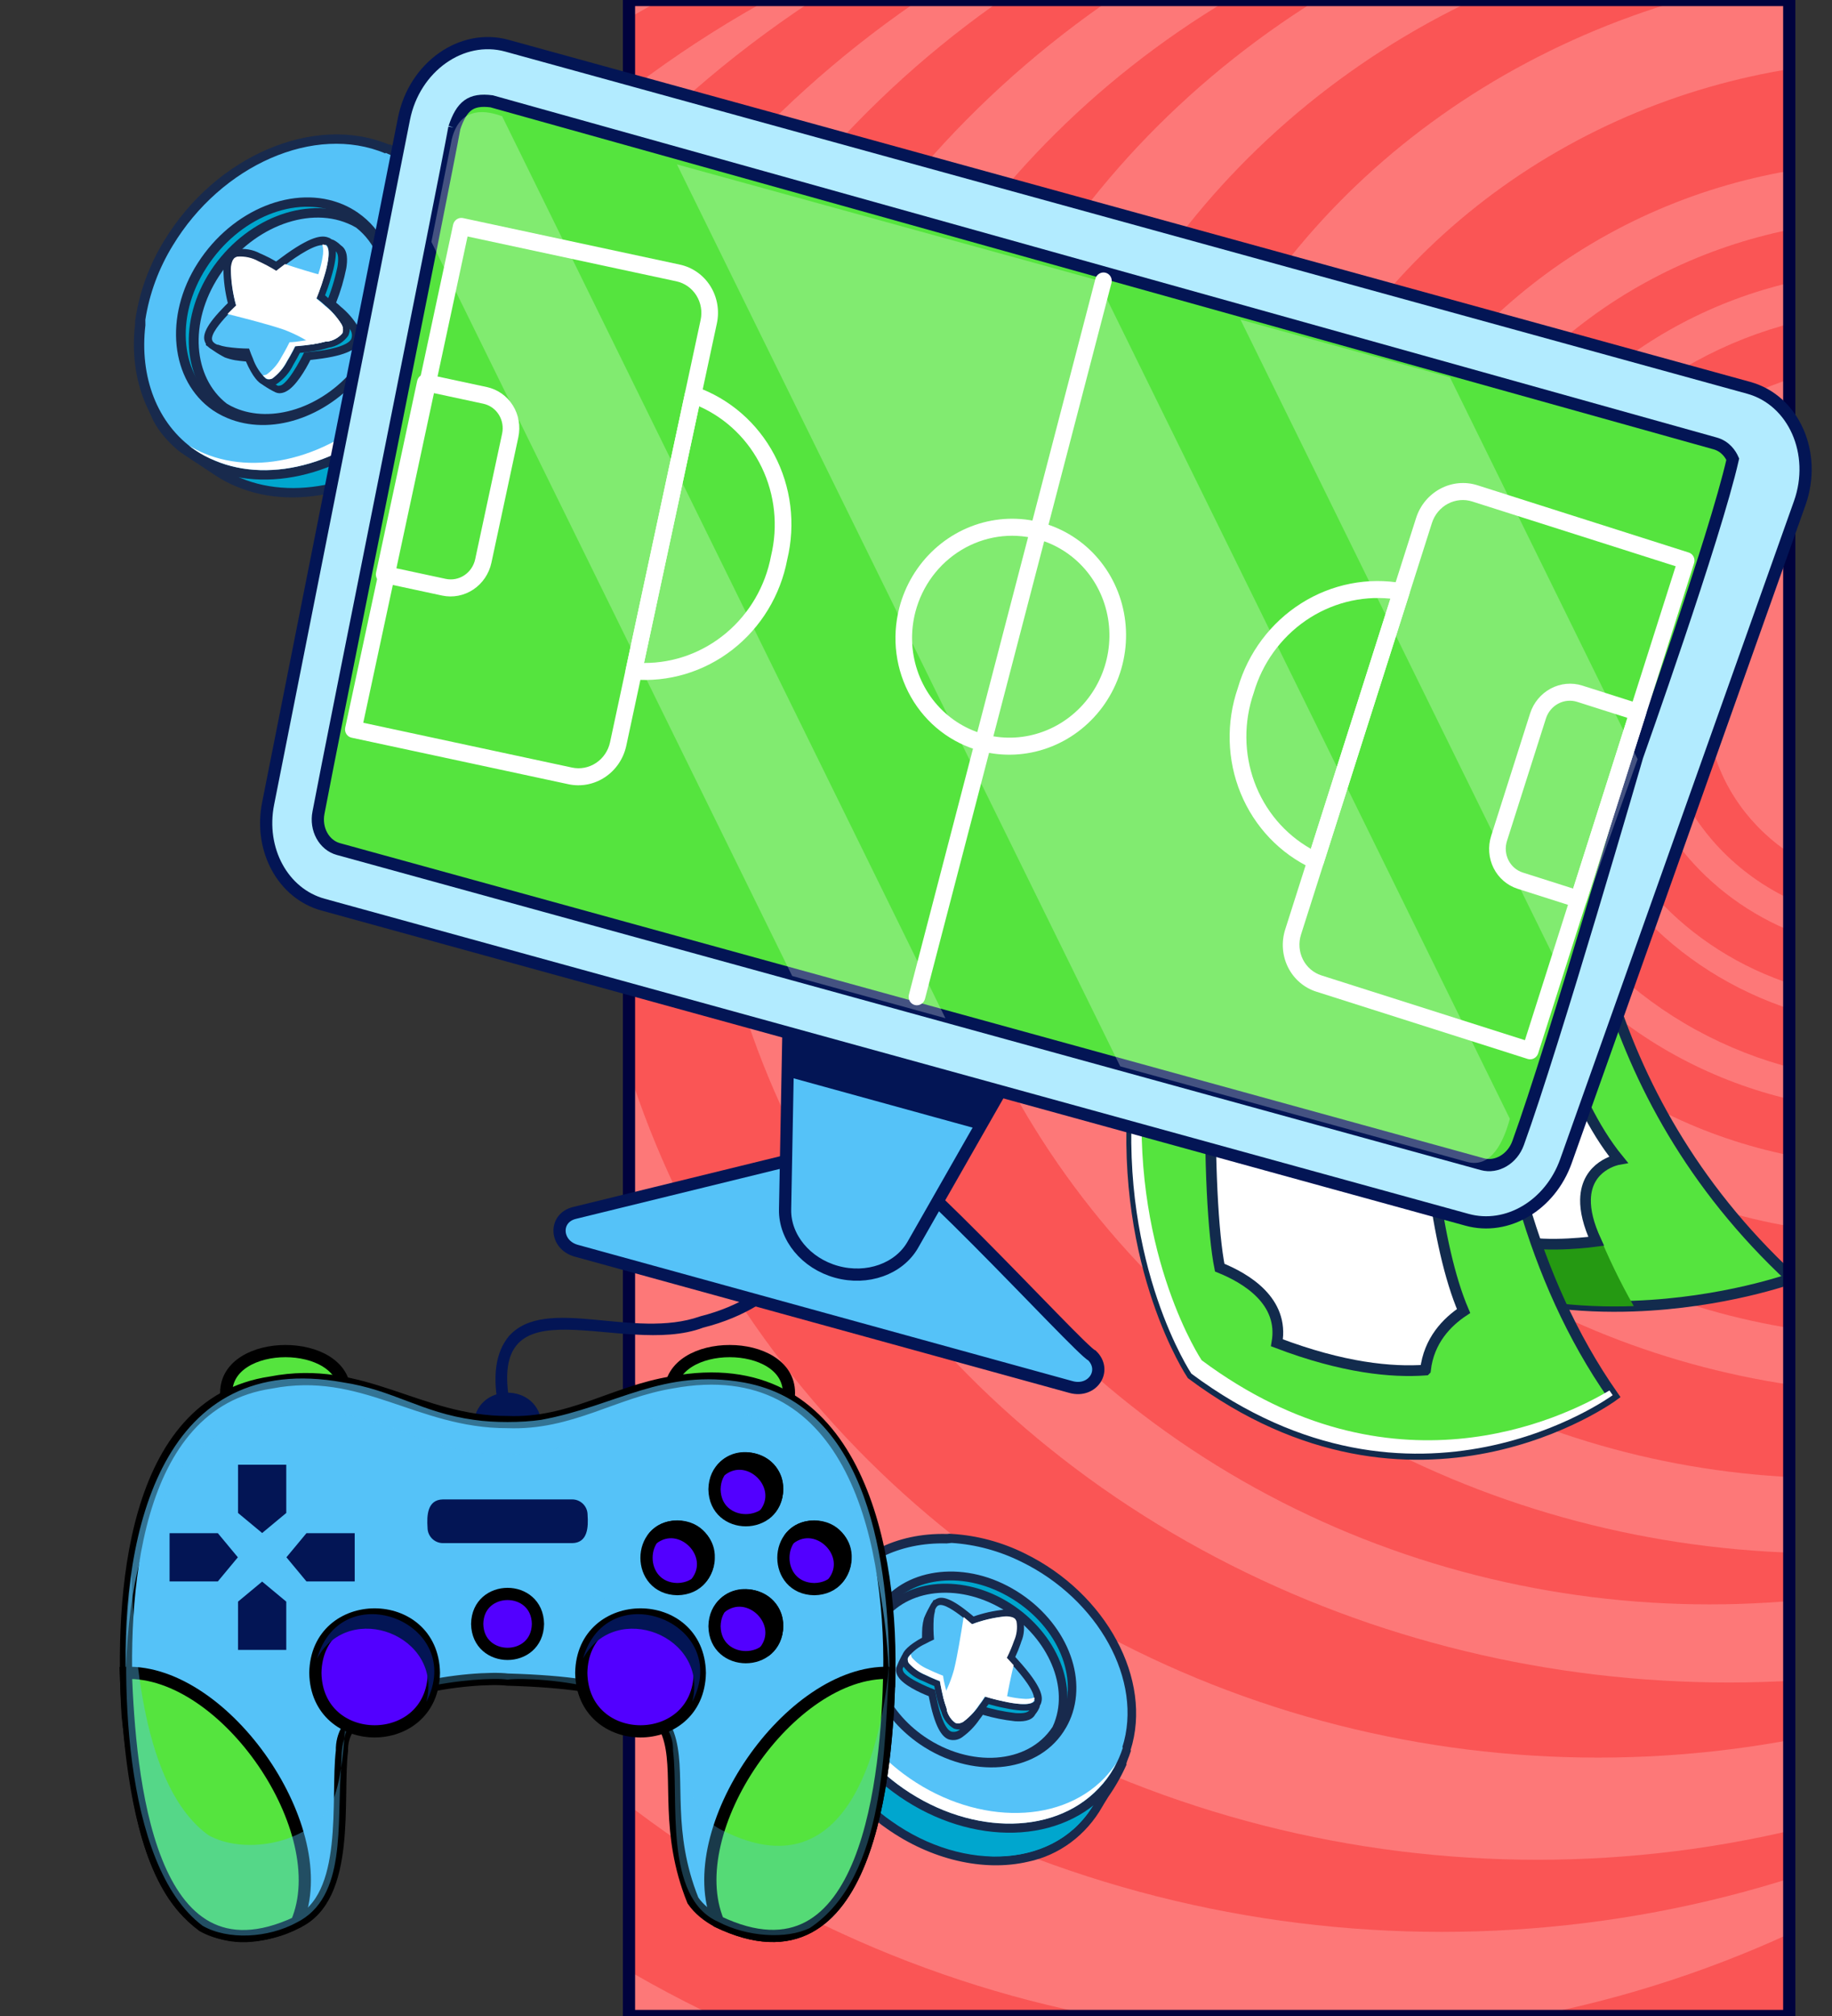
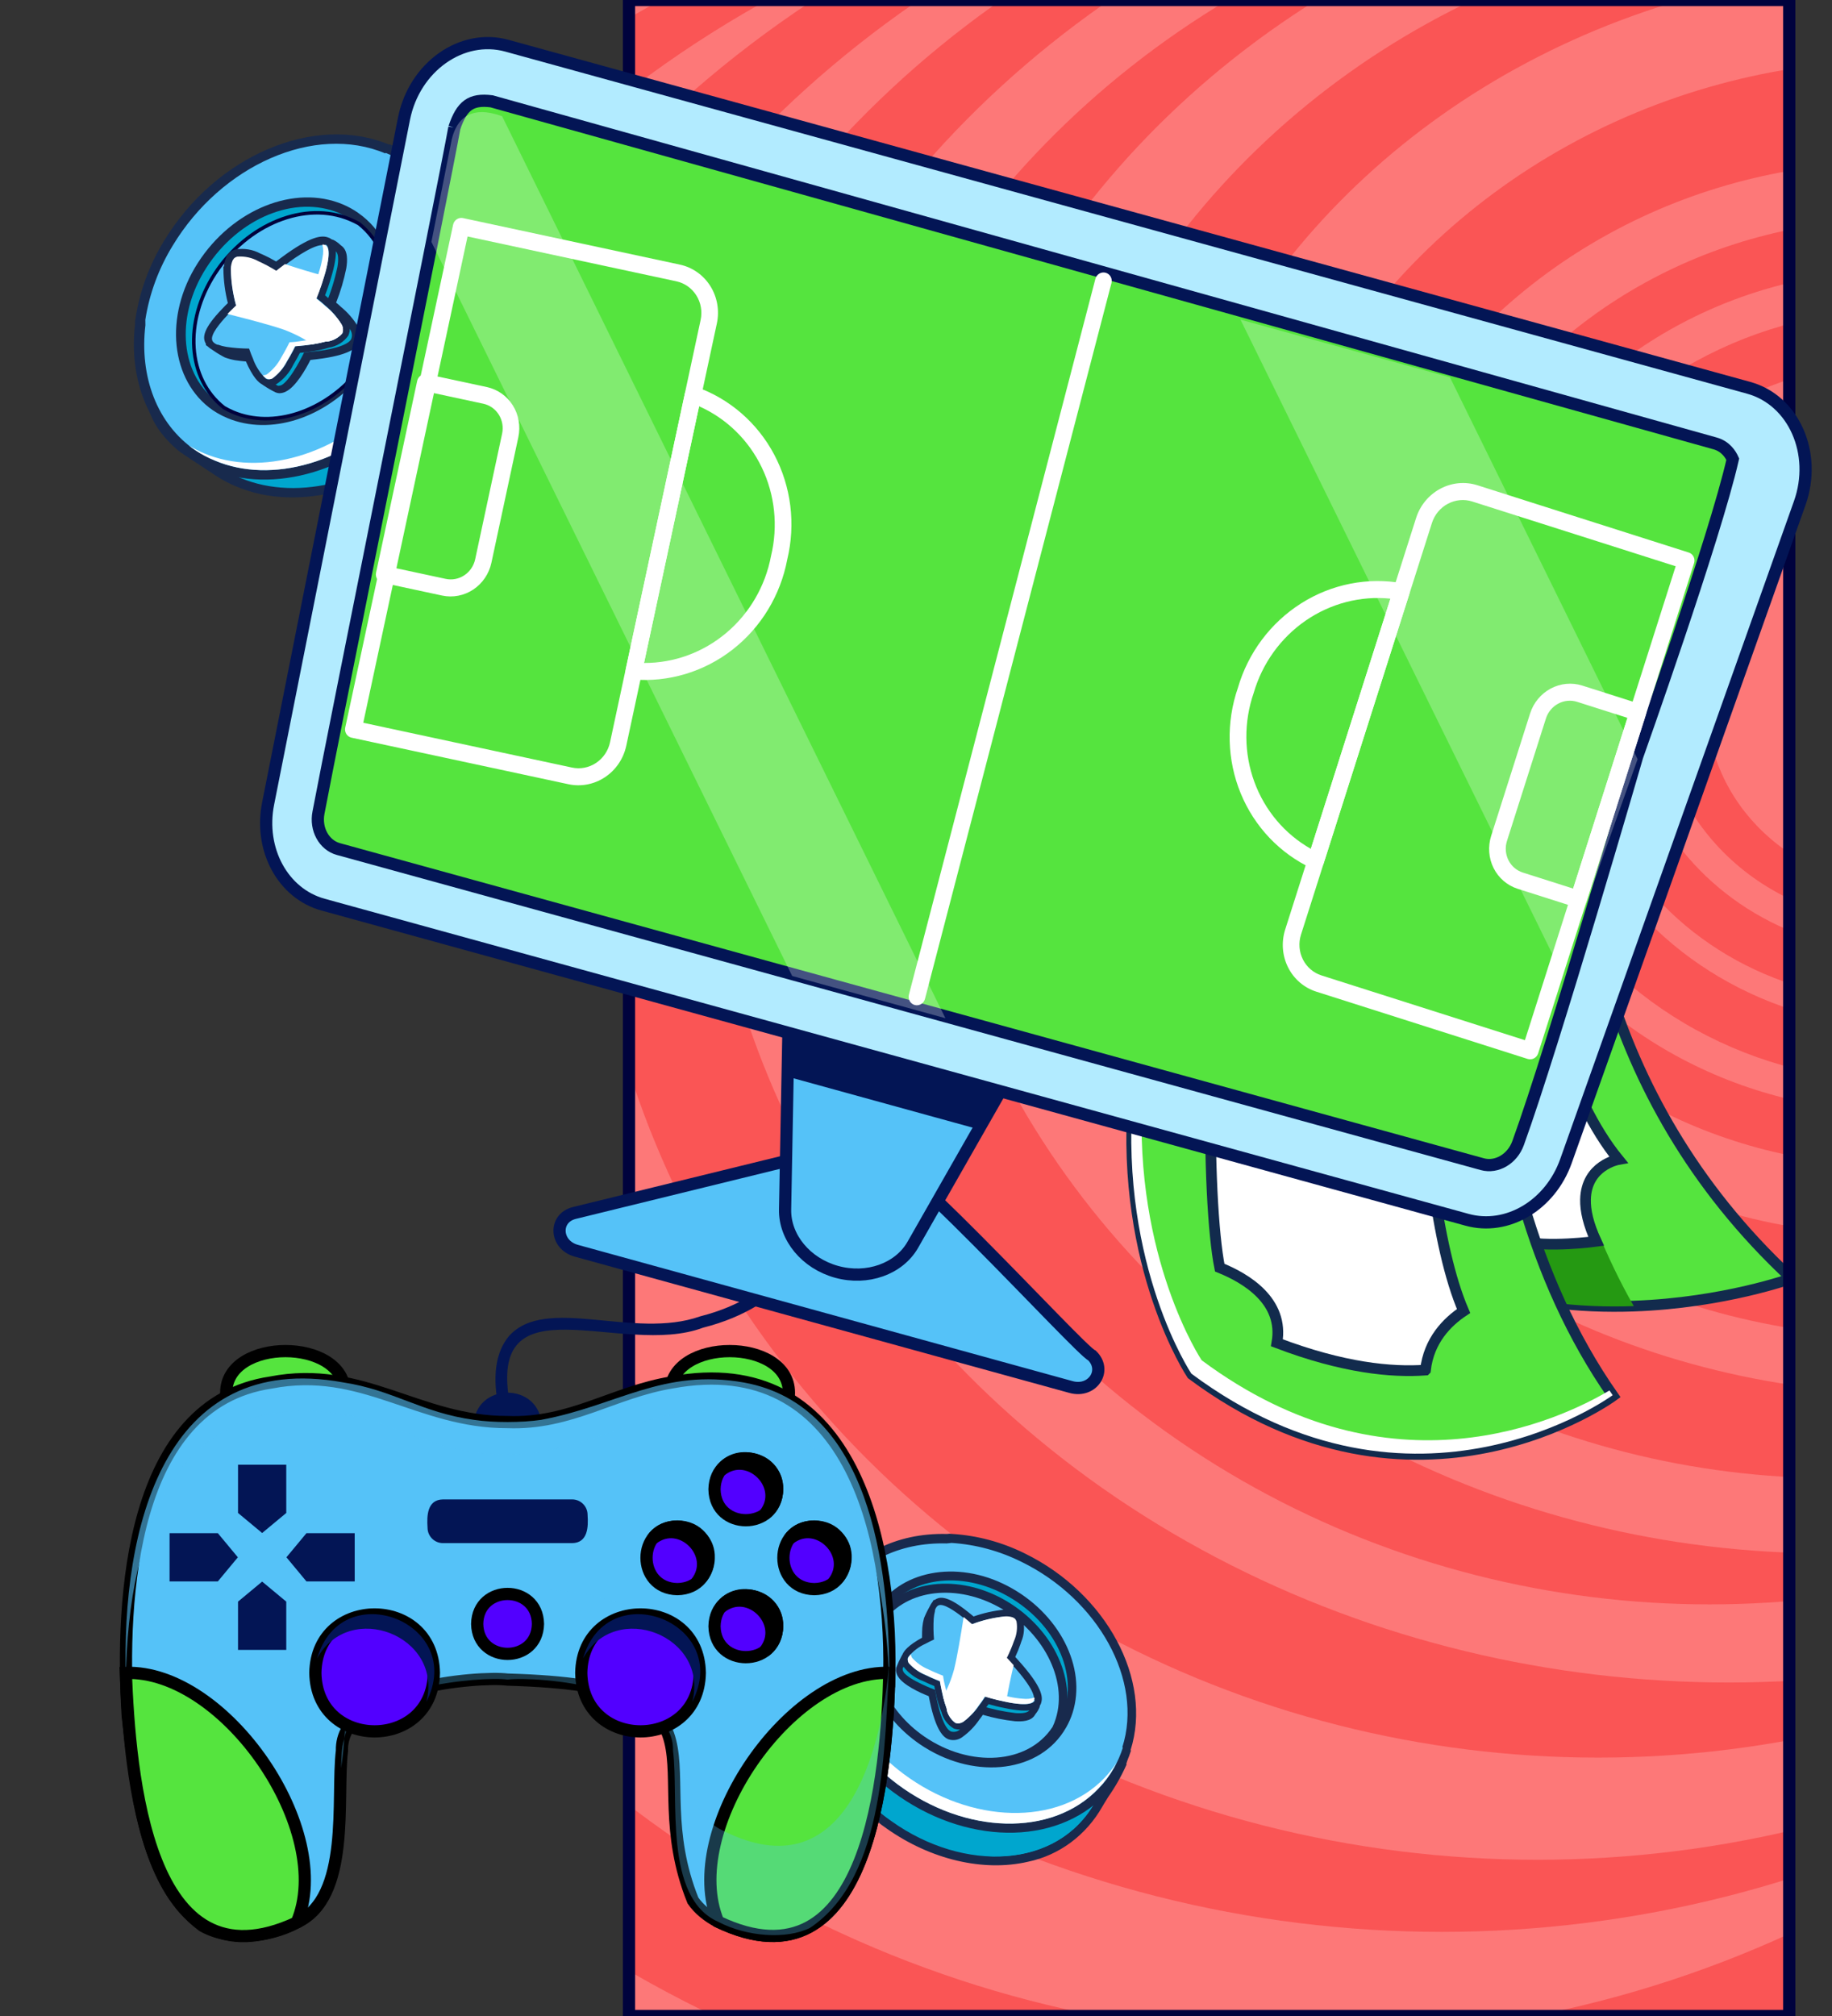
<svg xmlns="http://www.w3.org/2000/svg" width="300" height="330" viewBox="0 0 300 330" fill="none">
  <rect x="0" y="0" width="300" height="330" fill="#333333" stroke="none" />
  <g clip-path="url(#clip0_2102_4831)">
    <g clip-path="url(#clip1_2102_4831)">
      <rect x="103" width="190" height="330" fill="#FD7878" />
      <ellipse cx="159.374" cy="198.934" rx="195.22" ry="187.131" fill="#FA5555" />
      <ellipse cx="178.948" cy="181.475" rx="181.909" ry="178.033" fill="#FD7878" />
      <ellipse cx="204.003" cy="162.787" rx="194.959" ry="186.885" fill="#FA5555" />
      <ellipse cx="215.486" cy="155.164" rx="182.431" ry="178.279" fill="#FD7878" />
      <ellipse cx="236.104" cy="142.869" rx="181.648" ry="173.361" fill="#FA5555" />
      <ellipse cx="251.764" cy="136.721" rx="174.863" ry="167.705" fill="#FD7878" />
      <ellipse cx="261.681" cy="128.607" rx="165.989" ry="159.098" fill="#FA5555" />
      <ellipse cx="283.082" cy="122.213" rx="168.077" ry="153.197" fill="#FD7878" />
      <ellipse cx="279.951" cy="120.492" rx="148.764" ry="142.131" fill="#FA5555" />
      <ellipse cx="299.003" cy="115.328" rx="149.547" ry="138.934" fill="#FD7878" />
      <ellipse cx="300.308" cy="114.344" rx="133.104" ry="127.623" fill="#FA5555" />
      <ellipse cx="313.618" cy="111.393" rx="127.102" ry="116.803" fill="#FD7878" />
      <ellipse cx="311.269" cy="114.344" rx="109.093" ry="104.508" fill="#FA5555" />
      <ellipse cx="309.442" cy="114.344" rx="92.129" ry="87.787" fill="#FD7878" />
      <ellipse cx="309.964" cy="113.361" rx="81.168" ry="77.459" fill="#FA5555" />
      <ellipse cx="310.486" cy="113.115" rx="72.294" ry="68.853" fill="#FD7878" />
      <ellipse cx="311.008" cy="113.852" rx="66.552" ry="63.197" fill="#FA5555" />
      <ellipse cx="312.052" cy="113.607" rx="57.679" ry="54.59" fill="#FD7878" />
      <ellipse cx="310.225" cy="114.836" rx="51.676" ry="48.934" fill="#FA5555" />
      <ellipse cx="311.008" cy="113.607" rx="44.629" ry="42.295" fill="#FD7878" />
      <ellipse cx="310.225" cy="114.098" rx="38.626" ry="36.885" fill="#FA5555" />
      <ellipse cx="311.269" cy="114.836" rx="31.841" ry="30.246" fill="#FD7878" />
      <path d="M228.405 168.414C238.805 165.862 252.752 162.691 263.377 161.533C268.058 176.774 276.908 193.986 293.383 209.264C293.383 209.264 282.297 213.274 267.537 213.795C258.76 214.109 248.689 213.184 238.872 209.449L228.405 168.414Z" fill="#55E43E" stroke="#122B4D" stroke-width="1.755" />
      <path d="M228.405 168.414C236.103 166.525 244.471 164.614 252.333 163.183C254.121 179.671 258.415 197.793 267.537 213.795C258.76 214.109 248.689 213.183 238.873 209.449L228.405 168.414Z" fill="#259912" />
      <path d="M228.999 168.271C253.416 162.983 251.936 163.304 253.198 163.029C253.198 163.029 256.652 179.546 265.025 189.797C265.025 189.797 259.745 190.723 259.635 196.364C259.598 198.134 260.075 200.374 261.383 203.196C261.383 203.196 253.412 204.296 248.759 203.13L228.999 168.271Z" fill="white" stroke="#122B4D" stroke-width="1.755" />
      <path d="M185.562 179.651C191.232 178.5 219.759 169.964 243.83 164.864C245.394 185.292 250.576 209.086 264.157 228.498C264.157 228.498 231.795 252.227 195.164 224.975C195.164 224.975 183.508 207.527 185.562 179.651Z" fill="#55E43E" stroke="#122B4D" stroke-width="1.755" />
      <path fill-rule="evenodd" clip-rule="evenodd" d="M187.059 179.172C186.425 179.327 185.899 179.448 185.492 179.531C183.438 207.406 195.094 224.854 195.094 224.854C231.725 252.106 264.088 228.377 264.088 228.377C263.908 228.121 263.731 227.864 263.555 227.607C255.663 232.3 227.746 245.698 196.778 222.658C196.778 222.658 185.632 205.975 187.059 179.172Z" fill="white" />
      <path d="M198.293 176.313C209.079 173.357 221.575 170.019 232.455 167.435C233.252 184.499 235.052 203.849 239.668 214.606C236.964 216.394 233.975 219.425 233.427 224.266C233.427 224.266 233.427 224.266 233.423 224.27C227.912 224.671 219.913 223.922 209.102 219.801C210.302 212.985 204.085 209.253 199.734 207.5C198.659 202.176 197.979 189.918 198.293 176.313Z" fill="white" stroke="#122B4D" stroke-width="1.755" />
    </g>
    <rect x="103" width="190" height="330" stroke="#00023D" stroke-width="2" />
    <path d="M132.917 268.636C133.269 267.508 133.736 266.426 134.312 265.409L134.96 264.177C136.41 261.475 137.238 259.951 137.448 259.638C137.788 259.15 138.155 258.683 138.547 258.24C144.981 250.758 155.078 254.609 164.978 259.834C176.199 265.795 187.059 276.383 183.846 288.429L183.862 288.581C183.056 290.384 182.098 292.106 181.001 293.724C180.556 294.421 180.182 295.025 179.991 295.37C178.722 297.601 177.026 299.522 175.011 301.013C172.995 302.505 170.703 303.533 168.281 304.033C161.182 305.71 152.715 303.711 145.634 298.708C145.059 298.305 144.514 297.882 143.969 297.459C134.489 289.896 129.915 278.04 132.917 268.636Z" fill="#00A6CE" />
    <path d="M183.141 288.332C181.996 290.634 180.721 292.859 179.322 294.995C173.259 305.898 157.897 306.617 145.958 298.093C145.4 297.706 144.875 297.315 144.346 296.89C134.785 289.319 130.805 277.744 133.589 268.893C133.918 267.819 134.352 266.787 134.887 265.813C135.145 265.341 137.672 260.558 137.982 260.115C138.303 259.641 138.656 259.192 139.039 258.773C144.808 252.061 153.921 254.833 164.629 260.522C176.604 266.901 186.082 277.256 183.132 288.247L183.143 288.349M184.471 288.845L184.452 288.659C187.786 276.223 176.695 265.282 165.235 259.192C148.011 250.051 141.788 253.333 137.979 257.752C137.564 258.221 137.178 258.719 136.824 259.242C136.627 259.519 136.043 260.59 134.324 263.816L133.66 265.05C133.082 266.108 132.613 267.23 132.261 268.397C129.177 278.101 133.803 290.294 143.513 298.055C144.095 298.526 144.621 298.917 145.16 299.289C152.399 304.412 161.063 306.443 168.355 304.746C170.871 304.223 173.251 303.152 175.344 301.6C177.437 300.047 179.197 298.048 180.513 295.728C180.689 295.402 181.065 294.815 181.494 294.12C182.652 292.464 183.654 290.691 184.485 288.826L184.471 288.845Z" fill="#182A4D" />
    <path d="M161.437 303.818C162.275 300.024 164.002 296.524 166.459 293.639L175.642 285.701L183.592 285.99C183.504 286.747 183.36 287.495 183.161 288.227C182.03 290.579 180.742 292.842 179.305 294.997C175.72 301.43 168.891 304.313 161.437 303.818Z" fill="#00A6CE" />
    <path d="M135.095 264.558C135.462 263.429 135.934 262.341 136.504 261.313C139.941 255.168 146.821 251.681 155.018 251.859L155.402 251.82L155.865 251.771C159.89 252.027 163.841 253.094 167.506 254.915C180.563 261.285 188.003 275.053 184.439 286.211C184.056 287.391 183.562 288.527 182.964 289.6C182.227 290.909 181.336 292.112 180.312 293.18C172.465 301.374 157.908 301.119 146.484 292.576C136.796 285.343 132.092 273.791 135.056 264.494L135.095 264.558Z" fill="#55C2F8" />
    <path d="M183.875 286.063C183.514 287.201 183.042 288.294 182.468 289.326C181.768 290.579 180.914 291.727 179.928 292.74C172.271 300.743 158.082 300.295 146.999 292.077C137.206 284.769 133.077 273.466 135.82 264.842C136.151 263.765 136.585 262.727 137.116 261.745C140.497 255.692 147.32 252.434 155.019 252.646L155.403 252.607C155.675 252.578 155.835 252.562 155.835 252.562C159.779 252.817 163.65 253.863 167.243 255.644C179.84 261.788 187.264 275.095 183.788 286.004M185.132 286.498C188.787 274.971 181.195 260.825 167.813 254.283C164.084 252.437 160.067 251.354 155.974 251.092L155.501 251.055C155.373 251.068 155.245 251.082 155.085 251.098C146.705 250.871 139.553 254.54 135.98 260.921C135.38 261.985 134.89 263.115 134.519 264.292C131.431 273.962 136.237 285.862 146.187 293.291C157.906 302.026 172.833 302.26 180.929 293.818C181.99 292.71 182.915 291.463 183.68 290.108C184.307 288.973 184.822 287.772 185.216 286.524L185.132 286.498Z" fill="#182A4D" />
    <path d="M146.984 292.079C137.189 284.755 133.074 273.433 135.849 264.806C136.171 263.725 136.605 262.686 137.145 261.709C137.321 261.383 137.513 261.055 137.723 260.742C137.355 261.489 137.041 262.266 136.784 263.065C134.009 271.693 138.124 283.014 147.936 290.354C158.938 298.564 173.207 299.003 180.881 291.016C181.59 290.267 182.236 289.456 182.812 288.589L182.42 289.332C181.721 290.585 180.867 291.733 179.881 292.746C172.26 300.78 158.001 300.288 146.984 292.079Z" fill="white" />
    <path d="M143.004 266.307C143.162 265.804 143.354 265.315 143.579 264.843L143.916 264.191C147.502 257.775 156.615 256.025 164.706 260.324C172.796 264.624 177.231 273.103 174.973 280.17C174.732 280.94 174.413 281.679 174.022 282.375C173.879 282.635 173.722 282.886 173.55 283.126C169.249 289.668 159.12 290.495 150.993 284.915C144.273 280.269 140.992 272.629 143.004 266.307Z" fill="#00A6CE" />
    <path d="M174.312 279.88C174.073 280.597 173.772 281.287 173.41 281.943C173.273 282.179 173.136 282.416 172.996 282.619C168.804 288.962 159.165 289.532 151.375 284.243C144.788 279.788 141.834 272.337 143.66 266.565C143.814 266.093 143.998 265.633 144.212 265.189C144.305 264.979 144.408 264.774 144.521 264.575C147.875 258.576 156.519 256.824 164.397 260.94C172.275 265.055 176.433 273.204 174.312 279.88ZM175.64 280.376C178.005 272.938 173.427 264.011 165.002 259.61C156.578 255.208 147.081 257.151 143.308 263.793L142.932 264.534C142.698 265.03 142.498 265.543 142.332 266.069C140.223 272.709 143.621 280.697 150.617 285.503C159.054 291.273 169.598 290.386 174.151 283.475L174.621 282.708C175.038 281.971 175.379 281.19 175.64 280.376Z" fill="#182A4D" />
    <path d="M143.272 266.878C143.433 266.39 143.621 265.913 143.835 265.45C147.611 259.613 156.023 258.279 163.631 262.285C171.464 266.44 175.718 274.732 173.522 281.621C173.372 282.102 173.194 282.572 172.989 283.03C168.73 289.499 158.904 290.294 151.037 284.876C144.513 280.415 141.321 273.005 143.272 266.878Z" fill="#55C2F8" stroke="#00023D" stroke-width="0.573" stroke-miterlimit="10" />
    <path d="M172.868 281.383C172.731 281.832 172.56 282.268 172.356 282.686C168.321 288.824 158.876 289.392 151.395 284.276C145.026 279.902 142.116 272.72 143.928 267.12C144.075 266.665 144.256 266.222 144.47 265.797C147.893 260.459 155.971 259.023 163.327 262.935C170.683 266.848 174.944 274.901 172.868 281.383ZM174.18 281.881C176.486 274.655 172.077 265.95 163.998 261.616C156.147 257.446 147.292 258.877 143.332 264.956C143.105 265.45 142.904 265.956 142.73 266.474C140.682 272.92 143.991 280.677 150.778 285.333C158.956 290.942 169.194 290.07 173.608 283.379L173.599 283.294C173.82 282.814 174.012 282.319 174.173 281.813L174.18 281.881Z" fill="#182A4D" />
    <path d="M147.383 272.857C147.53 272.396 148.18 271.182 148.178 271.165C148.33 270.903 148.537 270.682 148.784 270.52C149.03 270.358 149.31 270.258 149.6 270.23C149.947 270.164 150.283 270.049 150.599 269.886C150.814 269.778 150.997 269.674 151.182 269.586L151.659 269.348C151.589 268.311 151.584 267.27 151.643 266.233C151.681 265.761 151.763 265.293 151.886 264.838C151.886 264.838 152.865 262.579 153.25 262.402C154.285 261.935 155.799 263.131 158.527 266.53C160.088 265.992 164.266 264.668 165.684 265.874C166.465 266.547 166.536 267.858 165.891 269.894C165.58 270.827 165.21 271.735 164.782 272.612C166.018 273.614 169.457 276.546 169.789 278.498L169.803 278.634L169.735 278.915C169.591 279.291 169.386 279.636 169.13 279.936L169.003 280.121C168.649 280.757 167.753 281.004 166.208 280.907C164.347 280.702 162.506 280.32 160.707 279.765C160.523 280.023 160.258 280.428 159.931 280.855C159.221 281.887 158.36 282.791 157.38 283.534C157.112 283.752 156.797 283.897 156.463 283.958C156.13 284.02 155.786 283.995 155.461 283.887C154.397 283.45 153.502 281.522 152.799 278.169C152.746 277.661 152.605 277.231 152.561 276.961C151.499 276.54 148.354 275.205 147.521 273.87C147.378 273.661 147.292 273.415 147.269 273.16L147.257 273.041L147.383 272.857Z" fill="#00A6CE" />
    <path d="M169.288 278.824C169.094 279.207 168.866 279.568 168.608 279.905C168.334 280.379 167.424 280.49 166.317 280.417C164.365 280.191 162.434 279.778 160.548 279.182C160.548 279.182 160.16 279.804 159.578 280.584C158.905 281.564 158.089 282.423 157.159 283.129C156.962 283.295 156.731 283.408 156.483 283.461C156.236 283.513 155.98 283.503 155.736 283.431C154.604 282.966 153.762 279.988 153.409 278.141C153.22 277.253 153.122 276.612 153.122 276.612C153.122 276.612 148.918 275.044 147.973 273.721C147.893 273.584 147.839 273.433 147.814 273.275L147.803 273.173C147.928 272.818 148.48 271.75 148.56 271.588C148.98 270.808 149.691 271.111 150.763 270.538C150.962 270.431 151.145 270.327 151.316 270.258C151.806 270.001 152.148 269.863 152.148 269.863C152.049 268.725 152.033 267.582 152.1 266.443C152.128 266.018 152.199 265.597 152.31 265.189C152.615 264.475 152.976 263.79 153.391 263.142C154.687 262.545 158.101 267.26 158.296 267.428C158.296 267.428 163.883 265.342 165.285 266.55C165.959 267.131 165.733 268.541 165.3 269.973C164.949 271.037 164.515 272.067 164.003 273.053C164.003 273.053 168.82 276.801 169.18 278.87L169.194 279.005M170.236 279.394C170.322 279.164 170.346 278.913 170.306 278.667C169.955 276.683 167.082 274.07 165.44 272.733C165.802 271.965 166.114 271.172 166.374 270.358C166.644 269.526 167.461 266.958 166.005 265.705L165.899 265.613C164.31 264.476 160.757 265.443 158.696 266.137C156.358 263.228 154.491 261.435 153.012 262.136C152.269 262.453 151.322 264.863 151.308 264.881C151.172 265.383 151.079 265.897 151.031 266.417C150.973 267.357 150.974 268.301 151.033 269.243L150.873 269.259C150.672 269.345 150.477 269.446 150.29 269.559C150.013 269.7 149.719 269.8 149.415 269.855C149.047 269.899 148.695 270.033 148.386 270.247C148.077 270.46 147.82 270.747 147.635 271.084C147.317 271.661 147.039 272.263 146.803 272.883C146.737 273.071 146.709 273.273 146.719 273.474C146.756 273.831 146.88 274.172 147.08 274.464C147.915 275.816 150.582 277.064 152.081 277.645L152.272 278.55C153.286 283.342 154.489 284.348 155.269 284.695C155.675 284.839 156.108 284.875 156.528 284.802C156.949 284.728 157.345 284.547 157.682 284.274C158.727 283.512 159.64 282.566 160.382 281.477C160.612 281.196 160.793 280.92 160.948 280.699C162.668 281.206 164.424 281.557 166.197 281.748C167.304 281.821 168.869 281.796 169.497 280.686L169.581 280.558C169.869 280.206 170.101 279.806 170.266 279.374L170.236 279.394Z" fill="#182A4D" />
    <path d="M148.109 271.274L148.239 270.969C149.046 269.89 150.107 269.054 151.317 268.544C151.503 268.428 151.698 268.327 151.9 268.244C152.083 268.139 152.254 268.07 152.377 268.006C152.29 266.969 152.284 265.927 152.361 264.891C152.386 264.416 152.468 263.947 152.604 263.496C152.712 263.141 152.887 262.814 153.119 262.535L153.222 262.438C153.316 262.351 153.424 262.282 153.54 262.234C154.081 261.99 155.125 261.933 158.066 264.265C158.436 264.553 158.755 264.828 159.003 265.042L159.252 265.256C160.937 264.624 162.693 264.224 164.479 264.063L164.654 264.045C165.117 264.024 165.58 264.098 166.019 264.263C166.18 264.325 166.331 264.414 166.466 264.525C166.702 264.726 166.881 264.992 166.982 265.294C167.213 266.381 167.109 267.514 166.687 268.527L166.562 268.882C166.269 269.718 165.933 270.536 165.555 271.333L166.392 272.239C170.486 276.798 170.068 278.074 169.95 278.498L169.858 278.696C169.503 279.332 168.608 279.579 167.062 279.482C166.263 279.422 165.467 279.305 164.682 279.129C163.362 278.872 162.147 278.536 161.547 278.358C161.366 278.634 161.099 279.021 160.771 279.449C160.067 280.486 159.205 281.391 158.22 282.128C157.951 282.344 157.637 282.488 157.304 282.55C156.97 282.611 156.626 282.587 156.301 282.481C155.875 282.226 155.502 281.883 155.204 281.472C154.905 281.061 154.689 280.592 154.566 280.092L154.457 279.812C154.227 279.182 154.031 278.539 153.869 277.886C153.829 277.497 153.694 277.134 153.627 276.798C153.56 276.463 153.435 275.876 153.389 275.59C152.952 275.43 152.14 275.086 151.272 274.662C150.141 274.228 149.13 273.495 148.336 272.535C148.19 272.333 148.098 272.094 148.071 271.843C148.053 271.652 148.066 271.459 148.109 271.274Z" fill="#55C2F8" />
    <path d="M169.411 278.28L169.425 278.415C169.151 278.889 168.241 279 167.135 278.927C166.357 278.868 165.584 278.754 164.82 278.584C162.989 278.226 161.351 277.711 161.351 277.711C161.351 277.711 160.965 278.35 160.381 279.113C159.694 280.123 158.851 281.004 157.887 281.717C157.692 281.885 157.461 282.002 157.214 282.057C156.967 282.112 156.711 282.105 156.466 282.036C155.779 281.547 155.278 280.814 155.056 279.973L155.028 279.702C154.801 279.074 154.605 278.427 154.442 277.793L154.203 276.739C154.016 275.868 153.917 275.227 153.917 275.227C153.917 275.227 152.758 274.799 151.547 274.189C150.508 273.769 149.575 273.097 148.822 272.228C148.732 272.103 148.677 271.954 148.665 271.799C148.632 271.695 148.621 271.585 148.631 271.477C148.649 271.403 148.674 271.332 148.706 271.263C149.48 270.309 150.453 269.558 151.55 269.068L152.117 268.769C152.609 268.53 152.949 268.375 152.949 268.375C152.849 267.237 152.833 266.094 152.901 264.955C152.929 264.53 153 264.109 153.111 263.7L153.1 263.599C153.166 263.353 153.287 263.129 153.453 262.946C153.517 262.877 153.594 262.823 153.679 262.785C154.496 262.409 156.344 263.708 157.663 264.736L158.584 265.513C158.849 265.726 159.012 265.897 159.046 265.911C160.77 265.256 162.566 264.829 164.393 264.638C164.834 264.603 165.278 264.656 165.702 264.793C165.809 264.842 165.913 264.9 166.011 264.966C166.151 265.097 166.257 265.263 166.32 265.448C166.497 266.412 166.397 267.407 166.034 268.303L165.909 268.659C165.579 269.606 165.188 270.527 164.74 271.417C164.74 271.417 165.21 271.899 165.851 272.621C167.306 274.182 169.661 277.106 169.282 278.276M170.505 278.697C170.796 277.759 170.659 276.13 166.822 271.852L166.256 271.226C166.582 270.536 166.87 269.825 167.118 269.099L167.241 268.726C167.725 267.587 167.82 266.3 167.511 265.085C167.389 264.703 167.169 264.364 166.876 264.106C166.719 263.981 166.55 263.872 166.373 263.782L166.293 263.79C165.834 263.612 165.348 263.528 164.862 263.544L164.739 263.454L164.403 263.489C162.708 263.663 161.039 264.037 159.427 264.604C159.163 264.392 158.842 264.1 158.457 263.814C155.336 261.312 154.098 261.372 153.389 261.702C153.281 261.751 153.179 261.813 153.085 261.888L152.877 261.909L152.699 262.219C152.47 262.506 152.295 262.838 152.186 263.197L152.2 263.332C152.063 263.815 151.974 264.312 151.933 264.816C151.876 265.756 151.876 266.699 151.935 267.641L151.775 267.658L151.178 267.976C148.559 269.378 148.043 270.322 147.881 270.63L147.713 271.041C147.628 271.296 147.595 271.568 147.618 271.839C147.654 272.207 147.78 272.559 147.983 272.863C148.823 273.92 149.917 274.719 151.148 275.172C151.845 275.51 152.522 275.8 152.994 275.991L153.169 276.897L153.431 278.018C153.592 278.635 153.765 279.216 153.942 279.677L154.162 280.237C154.31 280.811 154.568 281.349 154.92 281.816C155.271 282.283 155.709 282.67 156.205 282.953C156.611 283.095 157.042 283.132 157.462 283.062C157.882 282.992 158.279 282.816 158.62 282.549C159.666 281.782 160.578 280.83 161.319 279.735L161.885 278.957C162.551 279.145 163.549 279.418 164.685 279.626C165.498 279.804 166.321 279.925 167.147 279.987C168.352 280.068 169.818 280.019 170.446 278.909C170.472 278.841 170.492 278.77 170.505 278.697Z" fill="#182A4D" />
    <path d="M156.475 281.984C155.778 281.503 155.271 280.769 155.049 279.923L155.021 279.652C154.794 279.025 154.598 278.377 154.435 277.743L154.197 276.689C154.01 275.818 153.911 275.178 153.911 275.178C153.911 275.178 152.767 274.748 151.542 274.156C150.516 273.738 149.587 273.086 148.823 272.246C148.736 272.113 148.681 271.96 148.663 271.8C148.648 271.609 148.691 271.419 148.785 271.256C148.891 271.076 149.021 270.913 149.171 270.771C149.159 270.822 149.165 270.876 149.187 270.923C149.209 271.084 149.269 271.237 149.362 271.368C150.12 272.209 151.043 272.862 152.066 273.28C153.291 273.872 154.434 274.301 154.434 274.301C154.434 274.301 154.501 274.945 154.72 275.813L154.975 276.865C155.127 277.514 155.317 278.152 155.545 278.776L155.573 279.047C155.799 279.89 156.306 280.622 156.998 281.108C157.244 281.177 157.5 281.185 157.747 281.129C157.994 281.074 158.225 280.958 158.42 280.79C159.318 280.081 160.107 279.231 160.761 278.269C161.343 277.49 161.73 276.85 161.73 276.85C161.73 276.85 163.399 277.362 165.198 277.724C165.961 277.899 166.735 278.014 167.513 278.066C168.149 278.147 168.793 278.08 169.4 277.871C169.425 278.057 169.394 278.246 169.31 278.411C169.036 278.885 168.126 278.996 167.02 278.922C166.242 278.864 165.469 278.749 164.705 278.58C162.874 278.222 161.236 277.706 161.236 277.706C161.236 277.706 160.848 278.329 160.266 279.108C159.614 280.111 158.81 280.993 157.886 281.718C157.688 281.875 157.457 281.981 157.212 282.028C156.967 282.074 156.715 282.059 156.475 281.984Z" fill="white" />
    <g style="mix-blend-mode:soft-light">
      <path d="M155.05 279.923L155.022 279.652C154.795 279.025 154.598 278.377 154.436 277.743C155.213 276.323 155.821 274.805 156.246 273.223C156.768 271.08 157.305 267.839 157.803 264.688L158.724 265.466C158.988 265.678 159.152 265.849 159.185 265.863C160.909 265.209 162.705 264.781 164.533 264.59C164.974 264.555 165.418 264.608 165.842 264.745C165.949 264.794 166.052 264.852 166.151 264.919C166.291 265.049 166.397 265.215 166.459 265.4C166.642 266.494 166.498 267.616 166.049 268.611C165.718 269.558 165.328 270.479 164.88 271.369C164.88 271.369 165.35 271.851 165.99 272.573C165.531 274.538 165.085 276.623 164.766 278.539C162.935 278.181 161.297 277.666 161.297 277.666C161.297 277.666 160.911 278.305 160.327 279.068C159.66 280.09 158.835 280.986 157.886 281.718C157.691 281.886 157.461 282.003 157.214 282.058C156.967 282.113 156.71 282.106 156.465 282.037C155.766 281.536 155.263 280.784 155.05 279.923Z" fill="white" />
    </g>
    <path d="M39.092 78.969C37.895 78.472 36.759 77.854 35.704 77.125L34.423 76.295C31.615 74.445 30.032 73.389 29.71 73.129C29.21 72.709 28.737 72.261 28.292 71.789C20.754 64.021 25.96 53.371 32.647 43.073C40.269 31.404 52.91 20.588 65.752 25.29L65.92 25.287C67.81 26.346 69.595 27.563 71.255 28.922C71.972 29.477 72.595 29.945 72.953 30.188C75.264 31.794 77.196 33.837 78.626 36.187C80.055 38.536 80.952 41.141 81.258 43.837C82.389 51.758 79.367 60.81 73.201 68.05C72.704 68.639 72.188 69.192 71.672 69.746C62.472 79.353 49.068 83.178 39.092 78.969Z" fill="#00A6CE" />
    <path d="M65.576 26.051C67.977 27.529 70.282 29.143 72.477 30.882C83.788 38.584 83.054 55.437 72.561 67.636C72.083 68.207 71.604 68.742 71.087 69.278C61.87 78.974 48.832 82.176 39.438 78.259C38.298 77.795 37.213 77.218 36.202 76.537C35.712 76.209 30.737 72.975 30.284 72.593C29.797 72.195 29.342 71.765 28.922 71.305C22.161 64.338 26.09 54.658 33.364 43.523C41.518 31.072 53.767 21.742 65.482 26.052L65.594 26.051M66.268 24.649L66.062 24.651C52.807 19.779 39.758 30.812 31.971 42.73C20.282 60.641 23.251 67.763 27.702 72.362C28.174 72.862 28.679 73.333 29.215 73.771C29.499 74.014 30.611 74.758 33.965 76.954L35.247 77.802C36.346 78.538 37.525 79.162 38.765 79.661C49.061 83.99 62.838 80.143 72.278 70.303C72.85 69.714 73.328 69.178 73.788 68.626C80.102 61.225 83.177 51.961 82.044 43.827C81.722 41.027 80.787 38.32 79.299 35.88C77.81 33.441 75.8 31.32 73.396 29.653C73.056 29.428 72.453 28.96 71.736 28.423C70.041 26.994 68.204 25.724 66.249 24.631L66.268 24.649Z" fill="#182A4D" />
    <path d="M80.347 51.293C76.285 50.002 72.632 47.769 69.724 44.799L61.96 33.982L63.062 25.326C63.881 25.497 64.683 25.729 65.463 26.018C67.921 27.486 70.266 29.118 72.478 30.901C79.151 35.453 81.625 43.198 80.347 51.293Z" fill="#00A6CE" />
    <path d="M34.852 76.186C33.655 75.673 32.514 75.05 31.446 74.325C25.074 69.963 21.945 62.102 22.951 53.165L22.945 52.742L22.938 52.23C23.616 47.858 25.172 43.648 27.524 39.825C35.775 26.191 51.551 19.426 63.388 24.422C64.639 24.957 65.831 25.61 66.944 26.369C68.301 27.303 69.527 28.396 70.593 29.62C78.768 39.003 77.049 54.88 66.586 66.515C57.726 76.383 44.642 80.38 34.778 76.222L34.852 76.186Z" fill="#55C2F8" />
    <path d="M63.17 25.024C64.377 25.531 65.525 26.155 66.595 26.885C67.895 27.773 69.064 28.819 70.073 29.997C78.059 39.152 76.166 54.609 66.091 65.904C57.139 75.879 44.384 79.271 35.234 75.422C34.09 74.953 32.999 74.376 31.979 73.7C25.701 69.407 22.816 61.632 23.81 53.241L23.805 52.818C23.801 52.518 23.799 52.342 23.799 52.342C24.468 48.059 25.993 43.933 28.294 40.185C36.252 27.031 51.523 20.237 63.097 25.113M63.77 23.694C51.539 18.561 35.334 25.455 26.864 39.428C24.478 43.318 22.897 47.6 22.206 52.045L22.119 52.558C22.121 52.699 22.123 52.84 22.125 53.016C21.048 62.148 24.349 70.324 30.966 74.86C32.069 75.62 33.255 76.267 34.504 76.789C44.763 81.118 58.238 77.046 67.338 66.91C78.039 54.973 79.772 38.689 71.35 29.01C70.245 27.741 68.974 26.608 67.569 25.637C66.392 24.84 65.131 24.159 63.806 23.605L63.77 23.694Z" fill="#182A4D" />
    <path d="M66.093 65.921C57.123 75.896 44.348 79.271 35.198 75.386C34.048 74.928 32.956 74.351 31.943 73.665C31.604 73.44 31.264 73.197 30.943 72.937C31.723 73.414 32.541 73.833 33.388 74.193C42.539 78.078 55.313 74.702 64.302 64.709C74.359 53.503 76.251 37.958 68.284 28.785C67.537 27.937 66.714 27.151 65.825 26.436L66.597 26.937C67.897 27.825 69.067 28.871 70.076 30.049C78.098 39.169 76.15 54.697 66.093 65.921Z" fill="white" />
    <path d="M37.544 67.719C37.011 67.496 36.496 67.238 36.002 66.945L35.324 66.513C28.669 61.961 27.66 51.833 33.156 43.419C38.653 35.006 48.355 31 55.851 34.166C56.669 34.505 57.445 34.927 58.166 35.424C58.437 35.605 58.695 35.802 58.94 36.013C65.661 41.358 65.563 52.506 58.663 60.832C52.922 67.714 44.252 70.542 37.544 67.719Z" fill="#00A6CE" />
    <path d="M55.469 34.859C56.229 35.191 56.953 35.589 57.633 36.048C57.879 36.222 58.124 36.395 58.332 36.569C64.846 41.775 64.516 52.361 57.967 60.348C52.449 67.103 44.016 69.594 37.892 67.027C37.391 66.813 36.907 66.566 36.443 66.288C36.223 66.166 36.009 66.033 35.803 65.89C29.581 61.632 28.523 52.016 33.798 43.818C39.073 35.619 48.386 31.883 55.469 34.859ZM56.142 33.458C48.252 30.138 38.047 34.256 32.405 43.024C26.763 51.792 27.947 62.359 34.829 67.138L35.601 67.621C36.12 67.926 36.66 68.196 37.218 68.429C44.264 71.389 53.326 68.468 59.269 61.301C66.407 52.654 66.481 41.048 59.381 35.391L58.589 34.801C57.826 34.274 57.006 33.823 56.142 33.458Z" fill="#182A4D" />
    <path d="M38.195 67.482C37.678 67.258 37.176 67.006 36.691 66.726C30.688 62.024 30.062 52.702 35.192 44.787C40.505 36.641 49.985 32.814 57.294 35.894C57.804 36.106 58.3 36.347 58.779 36.616C65.425 41.909 65.322 52.722 58.625 60.78C53.106 67.466 44.696 70.22 38.195 67.482Z" fill="#55C2F8" stroke="#00023D" stroke-width="0.573" stroke-miterlimit="10" />
-     <path d="M56.969 36.586C57.446 36.78 57.905 37.01 58.342 37.274C64.648 42.289 64.334 52.663 58.005 60.329C52.596 66.854 44.463 69.323 38.525 66.79C38.042 66.584 37.576 66.342 37.133 66.067C31.64 61.8 30.87 52.832 35.872 45.184C40.874 37.535 50.092 33.677 56.969 36.586ZM57.642 35.202C49.977 31.968 40.031 35.923 34.497 44.32C29.165 52.484 29.853 62.299 36.102 67.227C36.618 67.524 37.152 67.794 37.7 68.035C44.539 70.909 53.34 68.062 59.099 61.109C66.035 52.73 66.095 41.459 59.222 35.975L59.129 35.976C58.626 35.687 58.105 35.429 57.568 35.203L57.642 35.202Z" fill="#182A4D" />
    <path d="M45.133 63.582C44.645 63.377 43.382 62.547 43.363 62.547C43.092 62.355 42.872 62.107 42.719 61.821C42.566 61.536 42.485 61.221 42.483 60.901C42.446 60.515 42.353 60.137 42.206 59.775C42.11 59.53 42.014 59.319 41.936 59.109L41.724 58.565C40.583 58.538 39.446 58.441 38.319 58.274C37.806 58.185 37.304 58.05 36.819 57.87C36.819 57.87 34.448 56.578 34.293 56.139C33.885 54.962 35.341 53.427 39.324 50.783C38.891 49.025 37.858 44.329 39.316 42.899C40.128 42.113 41.567 42.164 43.728 43.071C44.715 43.502 45.671 43.997 46.587 44.551C47.804 43.301 51.347 39.833 53.512 39.664L53.662 39.662L53.962 39.764C54.358 39.958 54.716 40.216 55.018 40.526L55.207 40.683C55.867 41.133 56.048 42.136 55.79 43.815C55.382 45.827 54.782 47.8 53.997 49.711C54.262 49.937 54.677 50.266 55.112 50.666C56.169 51.544 57.072 52.574 57.786 53.718C57.997 54.032 58.125 54.39 58.159 54.761C58.193 55.132 58.133 55.505 57.982 55.85C57.399 56.968 55.204 57.755 51.473 58.191C50.912 58.199 50.428 58.311 50.129 58.332C49.564 59.451 47.795 62.754 46.254 63.532C46.011 63.667 45.734 63.738 45.453 63.737L45.322 63.739L45.133 63.582Z" fill="#00A6CE" />
    <path d="M53.819 40.243C54.218 40.493 54.591 40.777 54.933 41.093C55.423 41.439 55.455 42.444 55.265 43.646C54.825 45.756 54.183 47.825 53.346 49.826C53.346 49.826 53.987 50.311 54.781 51.024C55.785 51.856 56.643 52.833 57.323 53.919C57.484 54.15 57.585 54.414 57.618 54.69C57.651 54.965 57.614 55.244 57.511 55.504C56.892 56.693 53.555 57.319 51.502 57.522C50.513 57.64 49.804 57.685 49.804 57.685C49.804 57.685 47.675 62.121 46.136 63.023C45.979 63.097 45.808 63.141 45.633 63.153L45.521 63.155C45.145 62.983 44.033 62.274 43.864 62.171C43.053 61.635 43.455 60.889 42.934 59.661C42.838 59.433 42.742 59.222 42.683 59.029C42.452 58.468 42.335 58.081 42.335 58.081C41.082 58.077 39.831 57.981 38.594 57.795C38.132 57.722 37.679 57.604 37.244 57.442C36.494 57.038 35.782 56.575 35.115 56.058C34.591 54.584 40.08 51.32 40.283 51.124C40.283 51.124 38.556 44.814 40.014 43.402C40.716 42.723 42.234 43.109 43.756 43.724C44.883 44.213 45.965 44.789 46.992 45.446C46.992 45.446 51.563 40.554 53.858 40.366L54.008 40.364M54.536 39.264C54.293 39.147 54.021 39.096 53.749 39.115C51.546 39.302 48.407 42.182 46.784 43.844C45.982 43.372 45.146 42.953 44.283 42.589C43.4 42.212 40.675 41.066 39.162 42.531L39.052 42.639C37.653 44.262 38.358 48.239 38.911 50.559C35.502 52.826 33.359 54.688 33.979 56.373C34.251 57.216 36.79 58.488 36.809 58.505C37.344 58.704 37.896 58.856 38.459 58.96C39.481 59.116 40.512 59.209 41.546 59.238L41.548 59.414C41.623 59.642 41.713 59.864 41.819 60.081C41.945 60.397 42.025 60.728 42.056 61.066C42.068 61.472 42.179 61.87 42.381 62.228C42.584 62.587 42.872 62.896 43.222 63.132C43.821 63.536 44.45 63.899 45.105 64.218C45.304 64.309 45.521 64.36 45.742 64.369C46.136 64.364 46.521 64.262 46.859 64.072C48.419 63.294 50.046 60.503 50.829 58.924L51.836 58.805C57.172 58.171 58.39 56.956 58.846 56.139C59.043 55.709 59.126 55.24 59.087 54.774C59.049 54.307 58.89 53.856 58.625 53.461C57.896 52.244 56.953 51.153 55.836 50.234C55.552 49.956 55.269 49.73 55.042 49.539C55.767 47.711 56.324 45.827 56.707 43.909C56.897 42.707 57.025 40.995 55.874 40.199L55.742 40.094C55.386 39.745 54.972 39.452 54.516 39.228L54.536 39.264Z" fill="#182A4D" />
    <path d="M43.476 62.633L43.156 62.461C42.057 61.472 41.249 60.231 40.811 58.858C40.702 58.643 40.612 58.42 40.541 58.192C40.444 57.981 40.386 57.788 40.328 57.648C39.186 57.64 38.047 57.543 36.923 57.357C36.407 57.282 35.903 57.146 35.423 56.953C35.046 56.8 34.706 56.577 34.424 56.295L34.329 56.173C34.244 56.062 34.179 55.938 34.138 55.805C33.924 55.191 33.965 54.044 36.804 51.062C37.155 50.687 37.487 50.365 37.745 50.115L38.004 49.865C37.48 47.962 37.217 46.004 37.218 44.037L37.215 43.843C37.238 43.336 37.365 42.837 37.589 42.374C37.672 42.205 37.784 42.048 37.919 41.912C38.162 41.674 38.471 41.505 38.81 41.424C40.02 41.28 41.248 41.505 42.312 42.066L42.688 42.238C43.573 42.64 44.433 43.088 45.266 43.58L46.339 42.755C51.724 38.734 53.077 39.317 53.528 39.487L53.735 39.608C54.395 40.058 54.576 41.061 54.317 42.74C54.173 43.607 53.966 44.465 53.696 45.305C53.285 46.721 52.797 48.015 52.544 48.653C52.827 48.879 53.224 49.209 53.659 49.609C54.722 50.481 55.625 51.512 56.333 52.661C56.542 52.976 56.669 53.333 56.703 53.704C56.737 54.075 56.678 54.448 56.529 54.792C56.208 55.232 55.796 55.606 55.318 55.891C54.84 56.176 54.306 56.367 53.747 56.451L53.431 56.543C52.72 56.731 51.998 56.882 51.269 56.995C50.84 57 50.43 57.111 50.057 57.151C49.683 57.191 49.031 57.27 48.713 57.292C48.495 57.754 48.039 58.606 47.49 59.513C46.904 60.706 46.004 61.737 44.875 62.509C44.641 62.65 44.371 62.726 44.093 62.731C43.883 62.732 43.674 62.699 43.476 62.633Z" fill="#55C2F8" />
    <path d="M53.236 40.055L53.386 40.053C53.876 40.399 53.908 41.404 53.718 42.606C53.577 43.449 53.375 44.283 53.115 45.1C52.542 47.066 51.817 48.803 51.817 48.803C51.817 48.803 52.477 49.289 53.253 50.002C54.289 50.852 55.167 51.86 55.851 52.984C56.016 53.214 56.12 53.477 56.156 53.752C56.192 54.028 56.159 54.307 56.059 54.569C55.457 55.271 54.607 55.745 53.666 55.905L53.367 55.908C52.659 56.094 51.932 56.245 51.224 56.36L50.049 56.516C49.078 56.634 48.369 56.679 48.369 56.679C48.369 56.679 47.787 57.903 47 59.166C46.438 60.259 45.612 61.212 44.588 61.948C44.443 62.034 44.275 62.079 44.104 62.078C43.987 62.103 43.866 62.105 43.749 62.083C43.67 62.056 43.595 62.021 43.523 61.98C42.557 61.04 41.833 59.903 41.406 58.656L41.136 58.007C40.923 57.445 40.788 57.059 40.788 57.059C39.535 57.055 38.284 56.959 37.047 56.773C36.585 56.7 36.132 56.581 35.697 56.42L35.585 56.421C35.323 56.325 35.09 56.171 34.906 55.971C34.838 55.894 34.786 55.805 34.753 55.709C34.424 54.778 36.025 52.888 37.278 51.549L38.219 50.62C38.477 50.352 38.681 50.191 38.699 50.155C38.154 48.207 37.865 46.203 37.837 44.187C37.842 43.702 37.944 43.222 38.136 42.772C38.2 42.66 38.274 42.553 38.356 42.452C38.512 42.312 38.704 42.212 38.913 42.163C39.983 42.065 41.06 42.272 42.004 42.758L42.38 42.929C43.381 43.384 44.349 43.901 45.277 44.479C45.277 44.479 45.85 44.013 46.702 43.385C48.552 41.95 51.979 39.665 53.219 40.196M53.8 38.901C52.805 38.491 51.011 38.479 45.959 42.248L45.218 42.804C44.496 42.379 43.749 41.995 42.98 41.651L42.585 41.48C41.388 40.839 39.992 40.608 38.634 40.826C38.205 40.921 37.813 41.128 37.502 41.423C37.349 41.582 37.214 41.755 37.097 41.939L37.099 42.028C36.859 42.511 36.72 43.034 36.689 43.567L36.578 43.692L36.583 44.062C36.605 45.931 36.849 47.791 37.309 49.609C37.051 49.877 36.7 50.199 36.35 50.591C33.308 53.752 33.251 55.111 33.541 55.918C33.584 56.041 33.642 56.159 33.714 56.269L33.717 56.498L34.038 56.723C34.329 57.002 34.674 57.225 35.055 57.38L35.205 57.378C35.719 57.575 36.253 57.722 36.799 57.816C37.82 57.972 38.851 58.065 39.885 58.094L39.888 58.27L40.177 58.954C41.449 61.954 42.429 62.611 42.749 62.819L43.182 63.042C43.452 63.161 43.746 63.223 44.044 63.225C44.45 63.222 44.847 63.12 45.199 62.928C46.437 62.115 47.418 60.999 48.034 59.699C48.473 58.97 48.857 58.26 49.112 57.763L50.12 57.661L51.369 57.486C52.059 57.372 52.711 57.24 53.233 57.092L53.865 56.907C54.508 56.802 55.12 56.573 55.666 56.236C56.211 55.898 56.677 55.458 57.035 54.944C57.23 54.514 57.314 54.047 57.278 53.581C57.243 53.115 57.09 52.664 56.833 52.266C56.098 51.047 55.149 49.956 54.025 49.039L53.231 48.344C53.502 47.635 53.9 46.572 54.239 45.35C54.514 44.48 54.728 43.594 54.877 42.697C55.085 41.389 55.176 39.783 54.026 38.986C53.954 38.951 53.878 38.922 53.8 38.901Z" fill="#182A4D" />
    <path d="M56.004 54.553C55.41 55.266 54.558 55.748 53.611 55.907L53.312 55.91C52.605 56.096 51.878 56.247 51.169 56.362L49.994 56.518C49.024 56.636 48.315 56.681 48.315 56.681C48.315 56.681 47.732 57.888 46.964 59.167C46.406 60.248 45.602 61.198 44.608 61.949C44.455 62.031 44.282 62.076 44.105 62.079C43.895 62.077 43.692 62.012 43.524 61.893C43.337 61.759 43.172 61.6 43.032 61.423C43.086 61.441 43.146 61.44 43.2 61.421C43.378 61.413 43.551 61.362 43.703 61.273C44.696 60.529 45.501 59.584 46.059 58.509C46.827 57.229 47.409 56.022 47.409 56.022C47.409 56.022 48.119 56.013 49.089 55.859L50.264 55.685C50.987 55.583 51.703 55.439 52.407 55.252L52.706 55.248C53.65 55.084 54.5 54.603 55.099 53.894C55.199 53.633 55.232 53.354 55.196 53.078C55.16 52.803 55.056 52.54 54.891 52.31C54.206 51.259 53.356 50.313 52.37 49.503C51.576 48.79 50.915 48.305 50.915 48.305C50.915 48.305 51.64 46.532 52.213 44.602C52.48 43.786 52.682 42.952 52.816 42.107C52.966 41.42 52.957 40.71 52.789 40.027C52.995 40.017 53.198 40.07 53.37 40.178C53.86 40.524 53.892 41.529 53.702 42.731C53.561 43.574 53.36 44.408 53.099 45.225C52.527 47.191 51.802 48.928 51.802 48.928C51.802 48.928 52.443 49.414 53.237 50.127C54.268 50.939 55.152 51.904 55.853 52.985C56.005 53.217 56.098 53.48 56.124 53.752C56.15 54.024 56.109 54.298 56.004 54.553Z" fill="white" />
    <g style="mix-blend-mode:soft-light">
      <path d="M53.611 55.906L53.312 55.91C52.604 56.096 51.877 56.246 51.169 56.361C49.694 55.372 48.096 54.558 46.41 53.936C44.12 53.155 40.633 52.247 37.24 51.392L38.181 50.462C38.439 50.195 38.642 50.033 38.66 49.998C38.116 48.05 37.826 46.045 37.798 44.03C37.804 43.545 37.905 43.065 38.098 42.615C38.162 42.503 38.236 42.396 38.318 42.295C38.474 42.155 38.666 42.055 38.874 42.005C40.087 41.914 41.299 42.182 42.341 42.772C43.343 43.226 44.311 43.744 45.239 44.322C45.239 44.322 45.812 43.856 46.663 43.227C48.765 43.923 50.998 44.617 53.06 45.155C52.488 47.12 51.763 48.858 51.763 48.858C51.763 48.858 52.423 49.343 53.199 50.056C54.249 50.886 55.146 51.876 55.852 52.985C56.017 53.215 56.121 53.478 56.157 53.754C56.193 54.029 56.16 54.309 56.06 54.57C55.444 55.283 54.572 55.759 53.611 55.906Z" fill="white" />
    </g>
    <path d="M56.455 227.99C56.453 237.093 37.044 237.093 37.044 227.988C37.045 218.885 56.455 218.885 56.455 227.99Z" fill="#55E43E" stroke="black" stroke-width="2" />
    <path d="M129.193 227.99C129.191 237.093 109.782 237.093 109.782 227.988C109.783 218.885 129.193 218.885 129.193 227.99Z" fill="#55E43E" stroke="black" stroke-width="2" />
    <path d="M88.7 233.469C88.574 240.804 77.663 240.802 77.538 233.469C77.664 226.133 88.576 226.135 88.7 233.469Z" fill="#031555" />
    <path d="M145.633 273.832C145.284 290.052 142.387 326.397 117.605 314.575C115.887 313.671 114.432 312.498 113.472 311.092C104.467 288.756 122.695 276.074 83.104 274.933C78.302 274.345 55.721 276.154 55.996 286.58C55.052 294.394 57.521 310.593 48.594 314.693C43.904 317.252 37.333 317.612 33.174 315.234C23.476 308.033 22.267 292.074 20.913 280.872C19.7 261.428 21.476 229.682 44.352 226.31C59.391 223.384 68.541 232.827 83.104 232.78C93.456 233.176 100.469 227.837 110.079 226.276C138.94 220.956 146.016 250.957 145.635 273.834L145.633 273.832Z" fill="#55C2F8" stroke="black" stroke-width="2" />
    <g style="mix-blend-mode:screen" opacity="0.6">
      <path d="M145.633 273.832C145.63 274.148 145.625 274.469 145.615 274.785C144.936 258.525 140.94 234.773 121.86 231.573C108.5 229.2 101.04 235.386 88.601 237.685C85.38 238.15 80.859 238.164 77.638 237.685C69.034 236.512 64.382 232.775 56.161 231.545C29.211 226.861 20.927 250.505 20.616 274.76C19.838 250.2 26.825 220.952 56.161 226.281C64.382 227.511 69.032 231.247 77.636 232.42C80.858 232.899 85.38 232.887 88.6 232.42C101.037 230.123 108.5 223.937 121.858 226.312C142.467 230.086 145.543 256.419 145.632 273.834L145.633 273.832Z" fill="#55C2F8" />
    </g>
    <path d="M145.633 273.832C145.255 290.037 142.407 326.408 117.605 314.575C111.313 299.579 129.371 273.347 145.633 273.832Z" fill="#55E43E" stroke="black" stroke-width="2" />
    <path d="M48.591 314.697C23.945 326.215 21.244 290.093 20.601 273.834C36.903 273.332 55.005 299.712 48.591 314.697Z" fill="#55E43E" stroke="black" stroke-width="2" />
    <g style="mix-blend-mode:multiply" opacity="0.4">
-       <path d="M53.758 296.155C54.768 294.628 55.418 292.213 55.845 289.45C55.117 298.496 56.85 310.581 48.59 314.693C43.9 317.252 37.33 317.612 33.172 315.232C19.916 305.25 19.564 273.227 21.545 257.617C21.938 270.254 23.237 292.495 34.128 300.399C39.739 303.56 49.773 301.978 53.76 296.154L53.758 296.155Z" fill="#55C2F8" />
-     </g>
+       </g>
    <g style="mix-blend-mode:multiply" opacity="0.3">
      <path d="M145.647 272.01C144.793 285.511 145.193 307.183 132.638 315.577C128.712 317.519 122.214 317.007 117.606 314.577C108.629 310.624 111.2 294.317 110.212 286.577C110.496 276.149 87.887 274.351 83.103 274.934C79.115 274.331 57.694 276.127 56.373 284.658C56.927 278.725 56.453 274.185 57.228 270.153C58.358 261.311 79.832 259.487 84.06 260.099C88.892 259.539 111.419 261.285 111.168 271.743C112.15 279.493 109.589 295.774 118.561 299.742C138.137 309.48 144.309 287.498 145.647 272.01Z" fill="#55C2F8" />
    </g>
    <g style="mix-blend-mode:multiply" opacity="0.4">
      <path d="M56.371 284.663C56.247 286.3 56.079 287.916 55.849 289.434C55.953 287.599 55.859 286.258 56.371 284.663Z" fill="#55C2F8" />
    </g>
    <path d="M114.597 273.84C114.378 286.599 95.402 286.595 95.186 273.839C95.404 261.08 114.38 261.084 114.597 273.84Z" fill="#5200FF" stroke="black" stroke-width="2" />
    <path d="M71.052 273.84C70.833 286.598 51.857 286.595 51.641 273.838C51.859 261.08 70.835 261.084 71.052 273.84Z" fill="#5200FF" stroke="black" stroke-width="2" />
    <path d="M113.352 278.604C116.175 267.782 100.758 261.789 95.48 271.474C99.491 257.595 120.003 265.691 113.352 278.604Z" fill="#031555" />
    <path d="M69.805 278.603C72.628 267.78 57.212 261.788 51.933 271.472C55.944 257.593 76.457 265.69 69.805 278.603Z" fill="#031555" />
    <path d="M93.693 245.439L72.542 245.439C69.948 245.479 69.88 248.111 70.013 250.068C70.011 251.465 71.146 252.596 72.541 252.596L93.691 252.596C96.286 252.555 96.353 249.924 96.22 247.966C96.22 246.571 95.089 245.437 93.693 245.439Z" fill="#031555" />
    <path d="M88.094 265.819C87.983 272.36 78.253 272.36 78.142 265.819C78.253 259.279 87.983 259.279 88.094 265.819Z" fill="#5200FF" stroke="black" stroke-width="2" />
    <path d="M127.259 243.792C127.143 250.532 117.117 250.532 117.003 243.79C117.119 237.05 127.144 237.05 127.259 243.792Z" fill="#5200FF" stroke="black" stroke-width="2" />
    <path d="M127.261 266.208C127.145 272.948 117.119 272.948 117.005 266.206C117.12 259.466 127.146 259.466 127.261 266.208Z" fill="#5200FF" stroke="black" stroke-width="2" />
    <path d="M133.34 260.127C126.6 260.011 126.6 249.986 133.34 249.87C140.081 249.986 140.081 260.011 133.34 260.127Z" fill="#5200FF" stroke="black" stroke-width="2" />
    <path d="M110.924 260.126C104.184 260.01 104.184 249.984 110.924 249.868C117.665 249.984 117.665 260.01 110.924 260.126Z" fill="#5200FF" stroke="black" stroke-width="2" />
    <path d="M127.26 243.79C127.26 245.45 126.47 246.926 125.245 247.862C128.874 243.239 122.679 237.055 118.058 240.678C120.774 236.829 127.432 238.994 127.26 243.787L127.26 243.79Z" fill="#031555" stroke="black" stroke-width="2" />
    <path d="M127.261 266.204C127.261 267.865 126.471 269.34 125.246 270.276C128.874 265.653 122.68 259.469 118.059 263.092C120.774 259.244 127.432 261.408 127.259 266.203L127.261 266.204Z" fill="#031555" stroke="black" stroke-width="2" />
    <path d="M138.468 254.997C138.468 256.657 137.678 258.133 136.453 259.069C140.081 254.446 133.885 248.26 129.266 251.885C131.981 248.036 138.639 250.201 138.466 254.995L138.468 254.997Z" fill="#031555" stroke="black" stroke-width="2" />
    <path d="M116.053 254.997C116.053 256.657 115.263 258.133 114.038 259.069C117.667 254.446 111.471 248.26 106.851 251.885C109.567 248.037 116.225 250.201 116.053 254.994L116.053 254.997Z" fill="#031555" stroke="black" stroke-width="2" />
    <path d="M46.879 247.657L42.928 250.939L38.977 247.657L38.979 239.757L46.877 239.757L46.879 247.657Z" fill="#031555" />
    <path d="M38.979 262.171L42.928 258.891L46.877 262.171L46.879 270.071L38.977 270.071L38.979 262.171Z" fill="#031555" />
    <path d="M50.184 258.864L46.904 254.915L50.186 250.964L58.084 250.964L58.086 258.864L50.184 258.864Z" fill="#031555" />
    <path d="M35.669 250.964L38.951 254.915L35.671 258.864L27.769 258.864L27.771 250.964L35.669 250.964Z" fill="#031555" />
    <path d="M82.624 231.311C82.18 231.311 81.785 231.003 81.688 230.553C80.58 225.352 81.138 221.366 83.343 218.704C89.416 211.935 103.774 219.346 114.66 215.474C121.421 213.761 125.148 210.773 128.439 208.135C140.672 197.212 154.962 202.49 168.115 216.101C168.962 216.981 167.612 218.337 166.74 217.432C154.142 204.598 141.318 199.282 129.637 209.629C126.195 212.388 122.295 215.516 115.131 217.329C101.85 222.332 79.38 208.923 83.561 230.154C83.694 230.741 83.224 231.319 82.624 231.311Z" fill="#031555" />
    <path d="M94.38 204.737L175.398 227.047C178.894 228.01 181.33 224.352 178.829 221.889C176.886 221.16 143.322 184.011 140.805 187.097L94.069 198.548C90.659 199.384 90.88 203.773 94.376 204.736L94.38 204.737Z" fill="#55C2F8" stroke="#031555" stroke-width="2" />
    <path d="M129.211 163.43C129.044 171.68 128.73 189.618 128.562 197.989C128.478 202.561 131.986 206.807 137.004 208.189C142.021 209.57 147.216 207.725 149.485 203.75C153.631 196.439 162.522 180.935 166.619 173.732L129.211 163.43Z" fill="#55C2F8" stroke="#031555" stroke-width="2" />
    <path d="M129.211 163.43L129.63 175.382L160.141 183.784L166.619 173.732L129.211 163.43Z" fill="#031555" stroke="#031555" stroke-width="2" />
    <path d="M83.004 7.482L286.358 63.481C293.749 65.516 297.603 74.229 294.712 82.365L256.436 190.057C253.859 197.302 246.816 201.48 240.235 199.668L52.903 148.081C46.323 146.269 42.412 139.069 43.906 131.532L66.156 19.427C67.838 10.958 75.609 5.446 83 7.481L83.004 7.482Z" fill="#B2EBFF" stroke="#031555" stroke-width="2" />
    <path d="M74.41 20.894C72.785 29.945 54.335 121.378 52.157 133.008C51.62 135.711 53.058 138.334 55.417 138.983L242.741 190.567C245.1 191.217 247.669 189.698 248.6 187.104C254.392 171.168 268.098 123.805 268.098 123.805C268.098 123.805 280.847 88 283.75 75.163C283.412 74.41 282.593 73.061 280.847 72.58L80.502 16.584C77.083 16.147 75.621 17.315 74.407 20.903L74.41 20.894Z" fill="#55E43E" stroke="#031555" stroke-width="2" />
    <path d="M215.546 162.324L250.164 173.339C250.508 173.449 250.882 173.413 251.204 173.241C251.527 173.069 251.771 172.775 251.883 172.422L277.414 92.186C277.527 91.833 277.498 91.452 277.334 91.125C277.17 90.798 276.885 90.553 276.542 90.444L241.924 79.428C239.919 78.793 237.737 78.999 235.857 80.003C233.977 81.006 232.552 82.724 231.896 84.78L210.455 152.161C209.803 154.219 209.973 156.444 210.927 158.349C211.882 160.255 213.543 161.684 215.546 162.324ZM249.715 170.268L216.393 159.665C215.076 159.244 213.984 158.305 213.357 157.053C212.73 155.8 212.618 154.338 213.047 152.986L234.488 85.605C234.919 84.254 235.855 83.124 237.091 82.465C238.326 81.806 239.76 81.67 241.078 82.088L274.4 92.691L249.715 170.268Z" fill="white" />
    <path d="M248.521 145.487L258.061 148.522C258.404 148.632 258.779 148.597 259.101 148.425C259.423 148.252 259.667 147.958 259.78 147.605L269.518 116.999C269.631 116.647 269.602 116.265 269.438 115.938C269.274 115.612 268.989 115.367 268.646 115.257L259.106 112.222C257.398 111.681 255.54 111.857 253.938 112.711C252.337 113.566 251.123 115.03 250.563 116.781L244.185 136.827C243.629 138.58 243.773 140.476 244.586 142.1C245.399 143.723 246.814 144.941 248.521 145.487ZM257.614 145.452L249.367 142.828C248.348 142.502 247.502 141.774 247.016 140.804C246.53 139.834 246.444 138.701 246.776 137.654L253.154 117.608C253.489 116.562 254.214 115.687 255.171 115.177C256.128 114.666 257.238 114.561 258.259 114.884L266.503 117.507L257.614 145.452Z" fill="white" />
    <path d="M215.04 142.237C215.384 142.346 215.758 142.311 216.08 142.139C216.403 141.967 216.647 141.672 216.759 141.32L230.775 97.271C230.835 97.083 230.855 96.885 230.835 96.69C230.814 96.494 230.753 96.306 230.656 96.138C230.562 95.966 230.432 95.819 230.274 95.706C230.116 95.594 229.935 95.519 229.744 95.488C224.013 94.433 218.07 95.601 213.073 98.763C208.076 101.925 204.382 106.856 202.711 112.595C200.759 118.244 200.924 124.401 203.173 129.868C205.422 135.336 209.595 139.723 214.879 142.177C214.932 142.2 214.985 142.22 215.04 142.237ZM227.689 97.999L214.66 138.947C210.395 136.538 207.12 132.659 205.409 127.991C203.698 123.323 203.66 118.164 205.302 113.42C206.704 108.598 209.716 104.41 213.81 101.589C217.904 98.768 222.818 97.496 227.691 97.994L227.689 97.999Z" fill="white" />
    <path d="M57.572 120.752L93.091 128.373C95.148 128.812 97.3 128.396 99.074 127.216C100.849 126.036 102.101 124.188 102.555 122.078L117.39 52.942C117.841 50.831 117.457 48.633 116.323 46.828C115.189 45.024 113.397 43.762 111.341 43.318L75.822 35.697C75.469 35.621 75.1 35.693 74.796 35.895C74.491 36.097 74.277 36.414 74.199 36.776L56.535 119.102C56.457 119.464 56.523 119.841 56.717 120.151C56.911 120.46 57.219 120.676 57.572 120.752ZM110.756 46.047C112.107 46.338 113.284 47.168 114.03 48.354C114.775 49.539 115.027 50.984 114.731 52.371L99.896 121.508C99.597 122.894 98.775 124.109 97.609 124.884C96.442 125.66 95.028 125.933 93.677 125.645L59.486 118.309L76.566 38.711L110.756 46.047Z" fill="white" />
    <path d="M62.619 95.388L72.407 97.489C74.159 97.862 75.992 97.508 77.503 96.502C79.015 95.497 80.082 93.923 80.469 92.126L84.882 71.558C85.266 69.76 84.939 67.887 83.973 66.35C83.007 64.813 81.481 63.738 79.73 63.36L69.942 61.26C69.589 61.184 69.22 61.255 68.916 61.458C68.612 61.66 68.397 61.977 68.319 62.339L61.582 93.739C61.504 94.101 61.57 94.478 61.764 94.787C61.959 95.097 62.266 95.313 62.619 95.388ZM79.145 66.086C80.191 66.312 81.103 66.954 81.68 67.873C82.258 68.791 82.453 69.91 82.224 70.985L77.811 91.553C77.579 92.627 76.942 93.567 76.038 94.168C75.135 94.769 74.04 94.981 72.993 94.757L64.534 92.942L70.686 64.271L79.145 66.086Z" fill="white" />
    <path d="M103.501 111.188C103.554 111.202 103.607 111.214 103.661 111.222C109.469 111.717 115.272 109.98 119.941 106.349C124.61 102.717 127.81 97.451 128.918 91.576C130.315 85.765 129.556 79.653 126.789 74.428C124.022 69.203 119.444 65.24 113.947 63.309C113.765 63.244 113.572 63.22 113.379 63.239C113.187 63.258 113 63.321 112.833 63.421C112.665 63.519 112.518 63.652 112.404 63.812C112.289 63.971 112.208 64.153 112.167 64.346L102.47 109.539C102.392 109.901 102.458 110.278 102.652 110.587C102.847 110.897 103.154 111.113 103.507 111.189L103.501 111.188ZM114.479 66.506C118.956 68.492 122.59 72.035 124.744 76.515C126.898 80.995 127.435 86.125 126.259 91.005C125.329 95.939 122.736 100.399 118.933 103.601C115.131 106.804 110.362 108.546 105.464 108.521L114.479 66.506Z" fill="white" />
    <path d="M149.803 164.512C150.152 164.603 150.523 164.548 150.835 164.361C151.148 164.173 151.375 163.868 151.468 163.512L182.009 46.327C182.102 45.971 182.052 45.593 181.871 45.277C181.69 44.961 181.392 44.732 181.043 44.641C180.694 44.55 180.323 44.604 180.01 44.792C179.698 44.979 179.47 45.285 179.377 45.641L148.837 162.826C148.744 163.182 148.793 163.56 148.975 163.876C149.156 164.192 149.454 164.421 149.803 164.512Z" fill="white" />
-     <path d="M160.636 122.944C164.244 123.884 168.057 123.705 171.593 122.43C175.129 121.155 178.23 118.841 180.502 115.78C182.774 112.72 184.116 109.05 184.359 105.235C184.601 101.42 183.733 97.632 181.864 94.349C179.995 91.066 177.209 88.436 173.859 86.792C170.508 85.147 166.744 84.562 163.041 85.11C159.338 85.658 155.864 87.315 153.057 89.871C150.25 92.427 148.237 95.767 147.272 99.47C145.984 104.434 146.668 109.694 149.173 114.094C151.679 118.495 155.801 121.677 160.636 122.944ZM169.69 88.202C172.778 89.007 175.551 90.733 177.66 93.162C179.768 95.591 181.117 98.614 181.536 101.849C181.955 105.084 181.425 108.386 180.013 111.336C178.601 114.286 176.37 116.753 173.603 118.425C170.836 120.096 167.657 120.897 164.468 120.727C161.279 120.556 158.223 119.421 155.686 117.465C153.149 115.51 151.246 112.822 150.217 109.741C149.187 106.659 149.079 103.324 149.904 100.155C151.015 95.91 153.723 92.267 157.432 90.027C161.141 87.786 165.55 87.129 169.69 88.202Z" fill="white" />
    <path d="M203.14 52.324L255.726 159.26L268.168 124.27L237.44 61.77L203.14 52.324Z" fill="white" fill-opacity="0.26" />
-     <path d="M110.856 26.912L183.445 174.553L240.175 190.175C244.258 191.33 246.251 186.77 247.248 183.136L179.757 45.886L110.856 26.912Z" fill="white" fill-opacity="0.26" />
    <path d="M74.005 22.68L70.646 39.595L129.725 159.761L154.815 166.67L82.227 19.029C78.7 17.724 75.217 17.982 74.008 22.686L74.005 22.68Z" fill="white" fill-opacity="0.26" />
  </g>
  <defs>
    <clipPath id="clip0_2102_4831">
      <rect width="300" height="330" fill="white" transform="matrix(-1 0 0 1 300 0)" />
    </clipPath>
    <clipPath id="clip1_2102_4831">
      <rect x="103" width="190" height="330" fill="white" />
    </clipPath>
  </defs>
</svg>